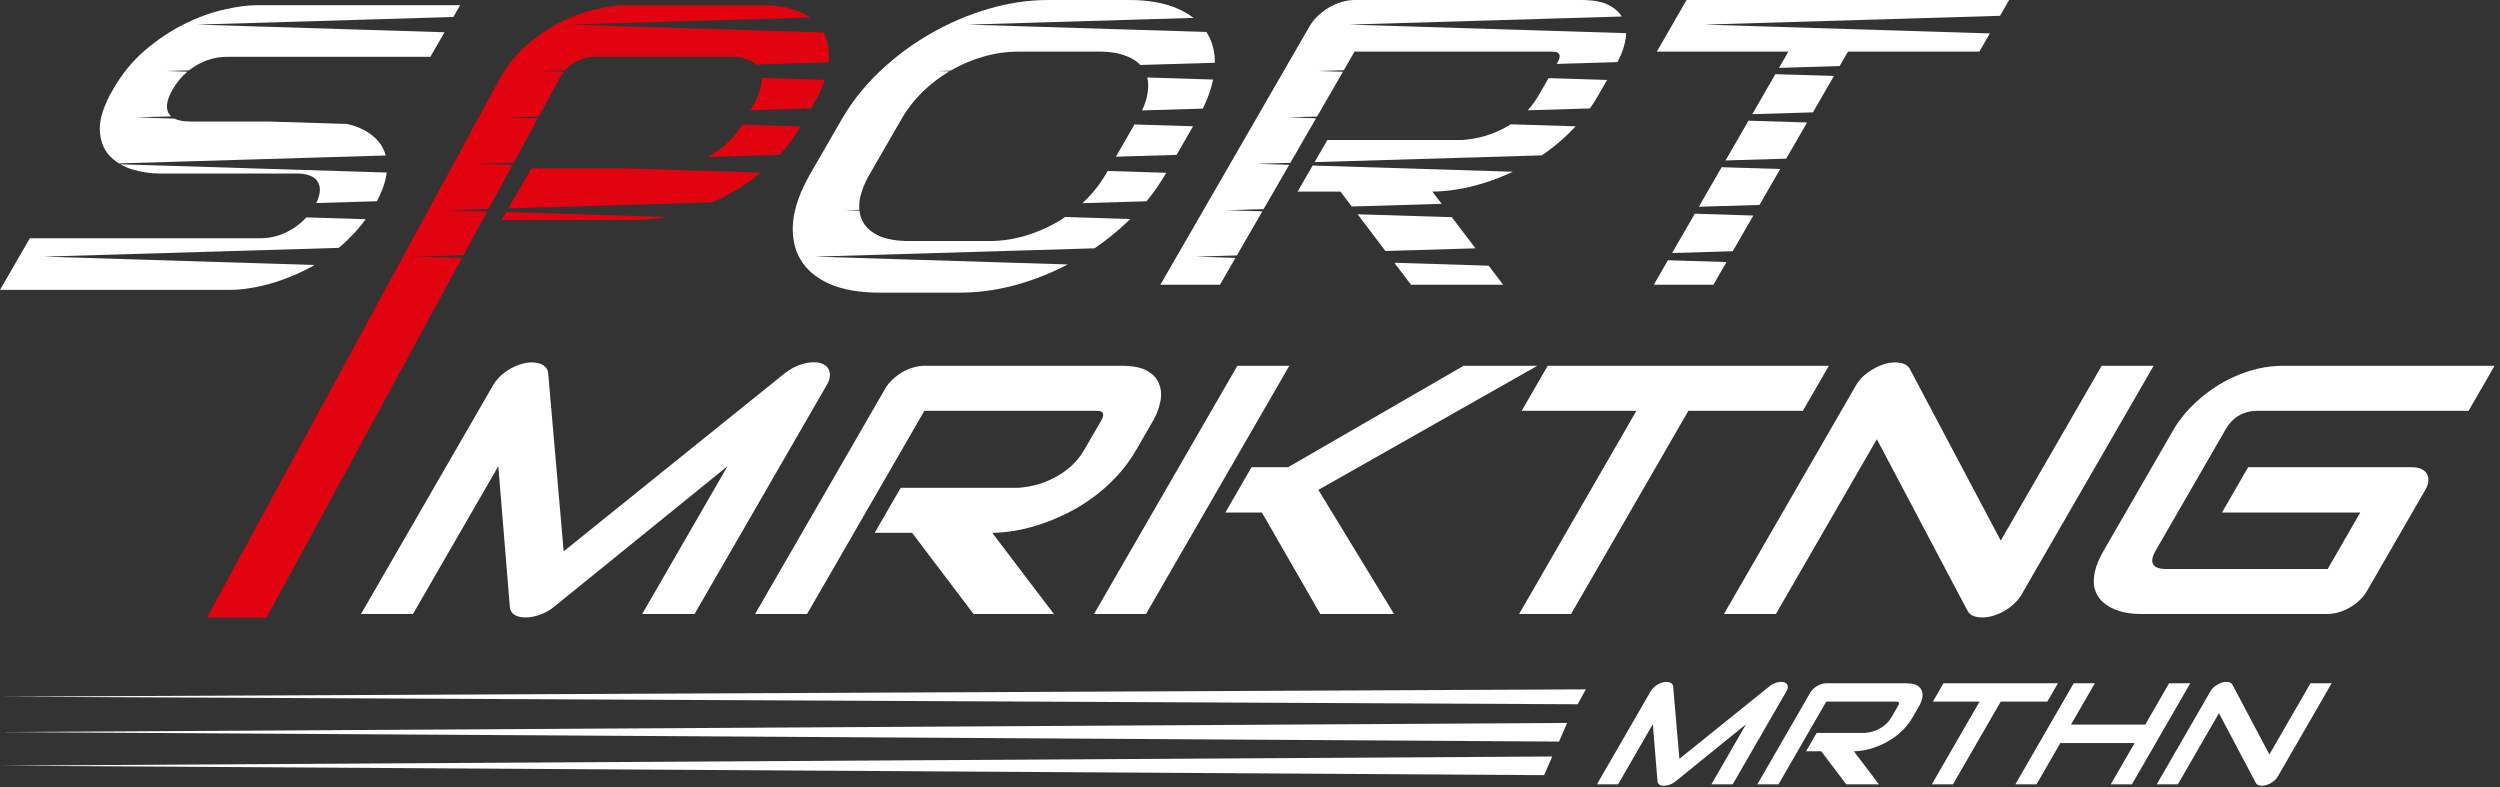
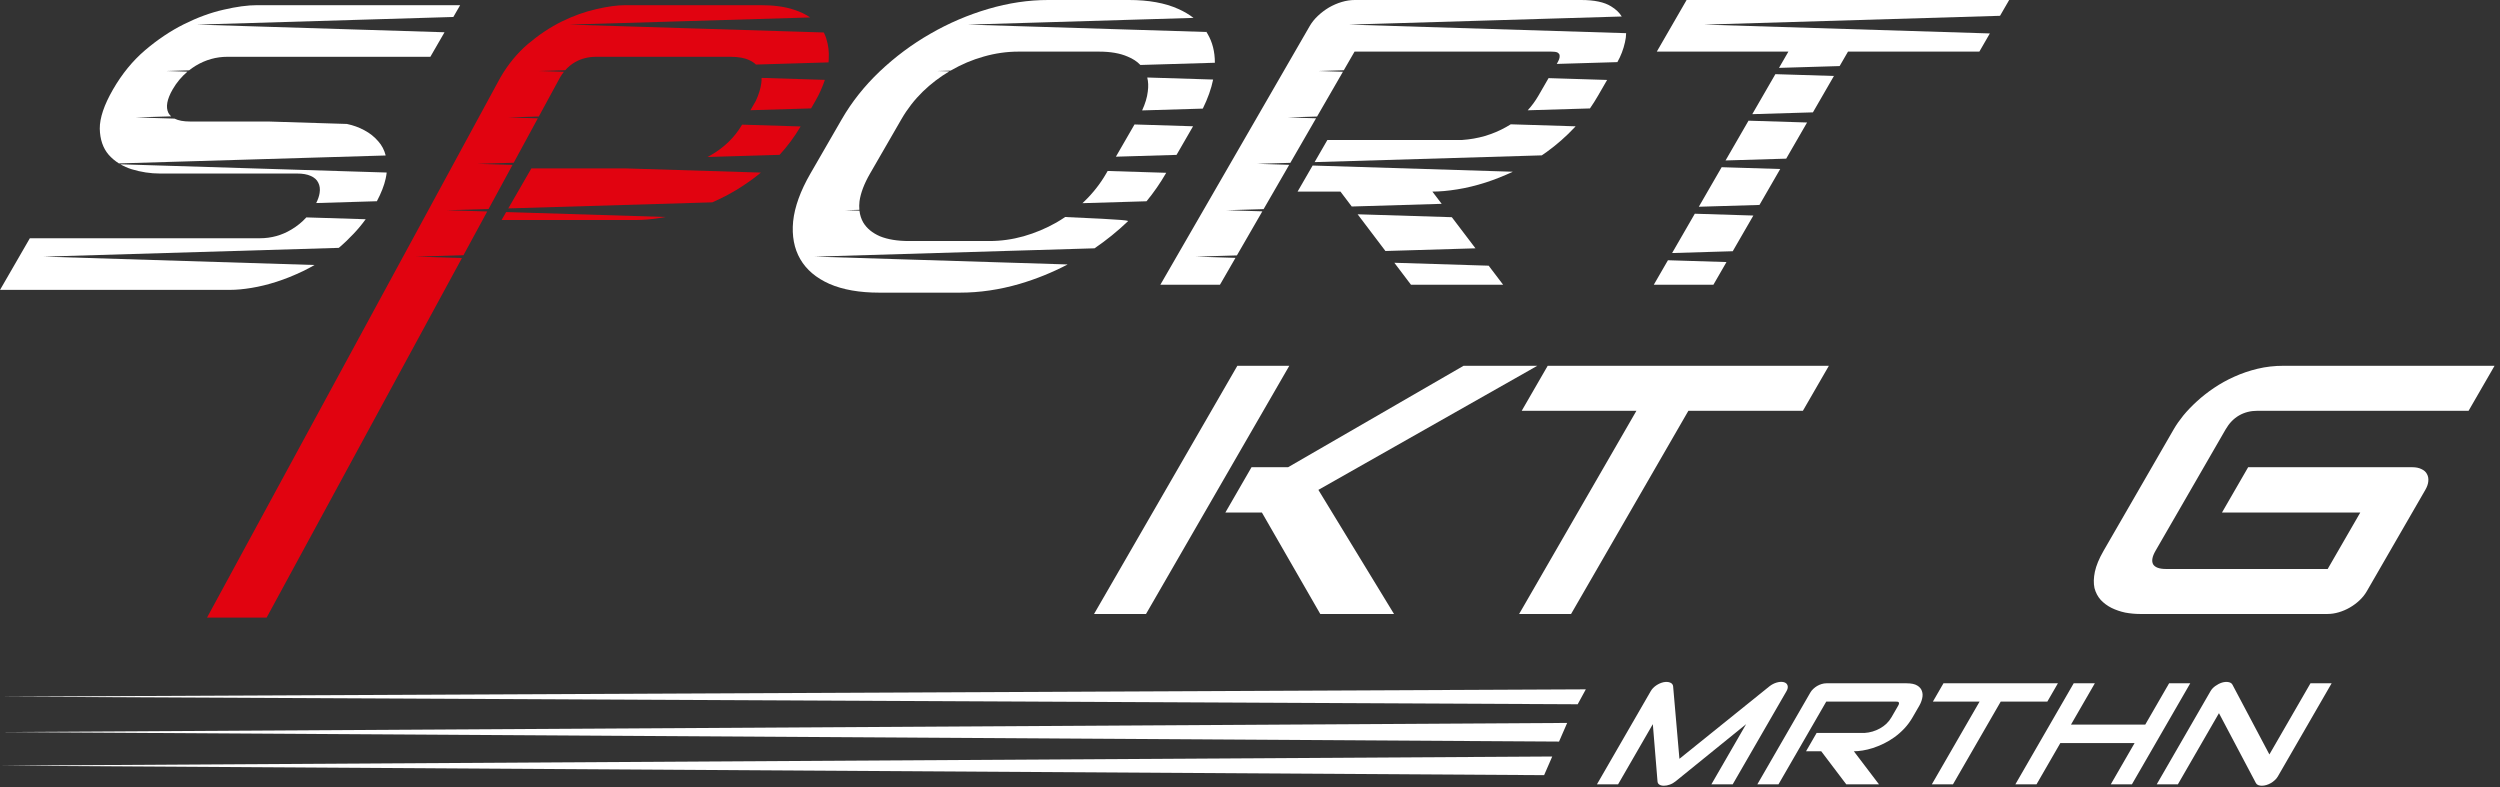
<svg xmlns="http://www.w3.org/2000/svg" width="670" height="211" viewBox="0 0 670 211" fill="none">
  <rect x="0" y="0" width="670" height="211" fill="#333333" stroke="none" />
-   <path d="M186.143 164.546H172.11L194.98 124.936L148.571 162.552C147.411 163.511 146.135 164.237 144.742 164.732C143.385 165.227 142.082 165.474 140.832 165.474C139.618 165.474 138.619 165.227 137.833 164.732C137.083 164.237 136.682 163.511 136.628 162.552L133.548 124.936L110.679 164.546H96.754L132.183 103.182C132.986 101.79 134.164 100.554 135.717 99.471C137.306 98.389 138.976 97.662 140.725 97.291C141.564 97.137 142.341 97.09 143.055 97.152C143.787 97.183 144.421 97.322 144.956 97.57C145.545 97.786 146.001 98.111 146.322 98.544C146.661 98.946 146.858 99.44 146.911 100.028L151.062 147.756L210.324 100.028C211.824 98.853 213.43 98.018 215.144 97.523C216.894 97.028 218.456 96.951 219.831 97.291C221.116 97.662 221.928 98.389 222.268 99.471C222.607 100.554 222.375 101.79 221.571 103.182L186.143 164.546Z" fill="white" />
-   <path d="M304.613 120.39C303.024 123.142 301.212 125.6 299.177 127.765C297.142 129.929 294.964 131.847 292.643 133.516C290.376 135.155 288.028 136.562 285.6 137.737C283.172 138.912 280.771 139.886 278.397 140.659C276.076 141.401 273.835 141.943 271.675 142.283C269.551 142.623 267.631 142.793 265.918 142.793L282.44 164.546H260.91L244.441 142.793H234.425L241.388 130.733H272.88C274.701 130.61 276.469 130.3 278.182 129.806C279.95 129.28 281.601 128.584 283.136 127.718C284.708 126.853 286.127 125.817 287.394 124.611C288.68 123.374 289.778 121.967 290.688 120.39L295.08 112.783C295.473 112.103 295.66 111.593 295.642 111.253C295.678 110.882 295.58 110.619 295.348 110.464C295.169 110.279 294.91 110.17 294.571 110.139C294.268 110.108 293.973 110.093 293.687 110.093H247.735L216.296 164.546H202.371L237.264 104.11C237.746 103.275 238.38 102.486 239.165 101.744C239.951 101.002 240.808 100.353 241.736 99.796C242.7 99.239 243.7 98.806 244.735 98.497C245.771 98.188 246.788 98.033 247.788 98.033H300.65C303.756 98.033 306.095 98.528 307.666 99.518C309.255 100.476 310.282 101.698 310.746 103.182C311.263 104.635 311.317 106.212 310.906 107.913C310.532 109.614 309.916 111.206 309.059 112.69L304.613 120.39Z" fill="white" />
  <path d="M373.596 164.546H353.833L338.194 137.366H328.393L335.409 125.214H345.21L392.235 98.033H411.998L353.325 131.29L373.596 164.546ZM307.131 164.546H293.205L331.607 98.033H345.532L307.131 164.546Z" fill="white" />
  <path d="M483.176 110.093H452.488L421.049 164.546H407.124L438.562 110.093H407.82L414.783 98.033H490.139L483.176 110.093Z" fill="white" />
-   <path d="M541.742 159.398C541.243 160.264 540.582 161.068 539.761 161.81C538.975 162.552 538.1 163.201 537.136 163.758C536.226 164.284 535.253 164.701 534.217 165.01C533.182 165.319 532.182 165.474 531.218 165.474C530.361 165.474 529.567 165.335 528.835 165.057C528.139 164.778 527.63 164.33 527.308 163.712L502.993 117.7L475.946 164.546H462.021L497.45 103.182C498.164 101.945 499.199 100.832 500.556 99.843C501.966 98.822 503.439 98.064 504.975 97.57C506.564 97.106 507.983 96.998 509.233 97.245C510.5 97.462 511.375 98.018 511.857 98.915L536.199 144.88L563.246 98.034H577.171L541.742 159.398Z" fill="white" />
  <path d="M634.291 158.47C633.791 159.336 633.148 160.14 632.363 160.882C631.577 161.624 630.703 162.274 629.739 162.83C628.828 163.356 627.855 163.773 626.82 164.083C625.784 164.392 624.767 164.546 623.767 164.546H573.529C572.244 164.546 570.923 164.423 569.566 164.175C568.263 163.897 567.04 163.48 565.897 162.923C564.79 162.366 563.826 161.655 563.005 160.789C562.202 159.893 561.639 158.826 561.318 157.589C561.05 156.321 561.086 154.868 561.425 153.229C561.782 151.559 562.559 149.688 563.755 147.617L582.607 114.963C583.25 113.85 584.08 112.66 585.098 111.392C586.169 110.093 587.383 108.825 588.74 107.588C590.114 106.321 591.65 105.115 593.346 103.97C595.042 102.826 596.854 101.821 598.782 100.956C600.764 100.059 602.852 99.348 605.048 98.822C607.244 98.296 609.538 98.033 611.93 98.033H668.541L661.579 110.093H604.968C603.147 110.093 601.513 110.51 600.067 111.345C598.621 112.18 597.425 113.417 596.479 115.056L577.68 147.617C576.787 149.163 576.573 150.369 577.037 151.235C577.555 152.069 578.706 152.487 580.492 152.487H623.82L632.55 137.366H595.488L602.504 125.214H646.476C647.475 125.214 648.305 125.384 648.966 125.724C649.644 126.033 650.126 126.466 650.412 127.023C650.733 127.579 650.858 128.229 650.787 128.971C650.733 129.682 650.466 130.455 649.984 131.29L634.291 158.47Z" fill="white" />
  <path d="M464.365 210.197H458.653L467.962 194.074L449.073 209.385C448.6 209.775 448.081 210.071 447.514 210.272C446.962 210.474 446.431 210.574 445.922 210.574C445.428 210.574 445.021 210.474 444.702 210.272C444.397 210.071 444.233 209.775 444.211 209.385L442.958 194.074L433.649 210.197H427.981L442.402 185.22C442.729 184.654 443.208 184.15 443.841 183.71C444.487 183.269 445.167 182.973 445.879 182.822C446.22 182.759 446.536 182.741 446.827 182.766C447.125 182.778 447.383 182.835 447.601 182.936C447.841 183.024 448.026 183.156 448.157 183.332C448.295 183.496 448.375 183.697 448.397 183.936L450.086 203.363L474.207 183.936C474.818 183.458 475.472 183.118 476.169 182.917C476.881 182.715 477.517 182.684 478.077 182.822C478.6 182.973 478.931 183.269 479.069 183.71C479.207 184.15 479.112 184.654 478.785 185.22L464.365 210.197Z" fill="white" />
  <path d="M512.585 192.224C511.939 193.344 511.201 194.345 510.373 195.226C509.544 196.107 508.658 196.887 507.713 197.567C506.79 198.234 505.835 198.807 504.847 199.285C503.858 199.763 502.881 200.16 501.915 200.474C500.97 200.776 500.058 200.997 499.179 201.135C498.314 201.273 497.533 201.343 496.835 201.343L503.56 210.197H494.797L488.094 201.343H484.017L486.851 196.434H499.669C500.41 196.384 501.13 196.258 501.827 196.057C502.547 195.843 503.219 195.559 503.844 195.207C504.483 194.855 505.061 194.433 505.577 193.942C506.1 193.439 506.547 192.866 506.918 192.224L508.705 189.128C508.865 188.851 508.941 188.643 508.934 188.505C508.949 188.354 508.909 188.247 508.814 188.184C508.741 188.109 508.636 188.064 508.498 188.052C508.374 188.039 508.255 188.033 508.138 188.033H489.434L476.638 210.197H470.97L485.173 185.598C485.369 185.258 485.627 184.937 485.946 184.635C486.266 184.333 486.615 184.068 486.993 183.842C487.385 183.615 487.792 183.439 488.214 183.313C488.635 183.187 489.049 183.124 489.456 183.124H510.972C512.237 183.124 513.189 183.326 513.828 183.729C514.475 184.119 514.893 184.616 515.081 185.22C515.292 185.812 515.314 186.453 515.147 187.146C514.994 187.838 514.744 188.486 514.395 189.09L512.585 192.224Z" fill="white" />
  <path d="M548.685 188.033H536.194L523.398 210.197H517.73L530.526 188.033H518.014L520.847 183.124H551.519L548.685 188.033Z" fill="white" />
  <path d="M555.029 194.188H574.932L581.319 183.124H586.987L571.357 210.197H565.689L572.076 199.134H552.173L545.786 210.197H540.118L555.748 183.124H561.416L555.029 194.188Z" fill="white" />
  <path d="M610.454 208.101C610.251 208.454 609.982 208.781 609.648 209.083C609.328 209.385 608.972 209.649 608.58 209.876C608.209 210.09 607.813 210.26 607.392 210.386C606.97 210.512 606.563 210.574 606.171 210.574C605.822 210.574 605.499 210.518 605.201 210.405C604.917 210.291 604.71 210.109 604.579 209.857L594.682 191.129L583.674 210.197H578.006L592.426 185.22C592.717 184.717 593.138 184.263 593.691 183.861C594.265 183.445 594.864 183.137 595.489 182.936C596.136 182.747 596.713 182.703 597.222 182.804C597.738 182.892 598.094 183.118 598.29 183.483L608.198 202.192L619.207 183.124H624.875L610.454 208.101Z" fill="white" />
  <path d="M425 184.743L422.821 188.743L0 186.704L425 184.743Z" fill="white" />
  <path d="M420 193.743L417.824 198.743L0 196.194L420 193.743Z" fill="white" />
  <path d="M416 202.743L413.822 207.743L0 205.194L416 202.743Z" fill="white" />
  <path d="M462.7 70.231L459.197 76.302H443.223L447.007 69.746L462.7 70.231ZM469.898 57.764L464.375 67.33L448.123 67.814L454.206 57.278L469.898 57.764ZM477.097 45.295L471.538 54.924L455.285 55.407L461.404 44.81L477.097 45.295ZM484.295 32.828L478.701 42.519L462.448 43.001L468.602 32.343L484.295 32.828ZM491.494 20.36L485.863 30.112L469.61 30.596L475.8 19.875L491.494 20.36ZM536.008 4.236L456.7 6.595L533.28 8.962L530.468 13.834H495.262L493.025 17.707L476.773 18.19L479.289 13.834H444.022L452.008 0H538.455L536.008 4.236Z" fill="white" />
  <path d="M423.724 0C427.287 4.86597e-05 429.97 0.568 431.772 1.703C433.034 2.464 433.986 3.371 434.629 4.421L361.518 6.595L435.801 8.891C435.796 9.679 435.692 10.493 435.49 11.334C435.073 13.222 434.395 14.993 433.46 16.648L417.211 17.131L417.333 16.921C417.784 16.14 417.999 15.554 417.979 15.164C418.02 14.739 417.907 14.437 417.641 14.26C417.436 14.047 417.139 13.923 416.75 13.888C416.402 13.852 416.064 13.834 415.737 13.834H363.021L360.137 18.828L353.315 19.031L359.902 19.234L352.974 31.233L345.113 31.468L352.703 31.702L345.811 43.64L336.909 43.904L345.505 44.17L338.649 56.046L328.707 56.342L338.307 56.638L331.487 68.451L320.504 68.778L331.109 69.106L326.955 76.302H310.981L351.009 6.971C351.562 6.013 352.289 5.108 353.19 4.257C354.091 3.406 355.074 2.661 356.139 2.022C357.245 1.384 358.392 0.887 359.58 0.532C360.768 0.178 361.936 0 363.082 0H423.724ZM398.961 71.203L402.833 76.302H378.135L373.683 70.422L398.961 71.203ZM389.09 58.208L395.426 66.55L371.294 67.268L363.845 57.428L389.09 58.208ZM405.451 46.023C403.009 47.16 400.59 48.119 398.195 48.898C395.532 49.75 392.963 50.371 390.485 50.761C388.047 51.151 385.845 51.347 383.879 51.347L386.37 54.626L362.267 55.343L359.241 51.347H347.752L351.783 44.363L405.451 46.023ZM422.268 33.852C422.19 33.937 422.112 34.023 422.033 34.106C419.699 36.59 417.201 38.79 414.538 40.705C414.097 41.024 413.651 41.332 413.204 41.636L352.313 43.446L355.74 37.513H391.866C393.955 37.371 395.983 37.016 397.949 36.448C399.977 35.845 401.871 35.047 403.632 34.054C404.058 33.819 404.474 33.572 404.88 33.315L422.268 33.852ZM430.707 21.424L428.27 25.646C427.586 26.832 426.865 27.969 426.109 29.06L409.425 29.556C410.514 28.373 411.473 27.071 412.295 25.646L415.013 20.939L430.707 21.424Z" fill="white" />
-   <path d="M302.54 0C307.823 4.6261e-05 312.237 0.798 315.78 2.395C317.319 3.08 318.679 3.881 319.859 4.796L259.371 6.595L323.326 8.571C323.425 8.728 323.521 8.886 323.613 9.046C324.934 11.277 325.59 13.868 325.587 16.818L305.618 17.412C304.757 16.492 303.619 15.742 302.202 15.165C300.174 14.278 297.624 13.834 294.552 13.834H272.926C269.813 13.834 266.709 14.278 263.617 15.165C260.586 16.016 257.688 17.24 254.924 18.836C254.872 18.865 254.821 18.895 254.77 18.924L251.169 19.031L254.413 19.131C251.865 20.634 249.506 22.434 247.336 24.529C245.083 26.729 243.168 29.194 241.591 31.926L233.174 46.505C231.597 49.236 230.655 51.719 230.347 53.954C230.258 54.752 230.247 55.511 230.311 56.23L226.56 56.342L230.335 56.458C230.468 57.629 230.81 58.692 231.361 59.648C232.303 61.208 233.788 62.432 235.815 63.318C237.904 64.17 240.505 64.596 243.618 64.596H265.122C268.235 64.596 271.308 64.17 274.339 63.318C277.431 62.432 280.349 61.208 283.094 59.648C283.905 59.179 284.694 58.683 285.462 58.162L302.909 58.701C302.695 58.911 302.48 59.121 302.262 59.328C299.477 61.981 296.502 64.387 293.339 66.548L218.358 68.778L286.133 70.873C282.006 73.033 277.707 74.773 273.232 76.089C267.866 77.65 262.541 78.43 257.258 78.43H235.631C230.347 78.43 225.903 77.65 222.299 76.089C218.715 74.493 216.103 72.275 214.465 69.438C212.826 66.6 212.192 63.23 212.56 59.328C212.97 55.426 214.516 51.152 217.199 46.505L225.616 31.926C228.278 27.314 231.658 23.057 235.754 19.155C239.911 15.218 244.437 11.848 249.332 9.046C254.247 6.208 259.418 3.991 264.845 2.395C270.273 0.798 275.629 0 280.913 0H302.54ZM312.544 46.309L312.431 46.505C310.933 49.1 309.212 51.578 307.273 53.94L290.097 54.452C290.273 54.288 290.448 54.122 290.62 53.954C292.934 51.719 294.88 49.236 296.457 46.505L296.849 45.823L312.544 46.309ZM319.742 33.841L315.314 41.509L299.061 41.992L304.048 33.355L319.742 33.841ZM325.12 21.317C324.619 23.782 323.697 26.378 322.354 29.107L306.088 29.591C306.926 27.77 307.434 26.084 307.608 24.529C307.798 23.148 307.748 21.895 307.461 20.771L325.12 21.317Z" fill="white" />
+   <path d="M302.54 0C307.823 4.6261e-05 312.237 0.798 315.78 2.395C317.319 3.08 318.679 3.881 319.859 4.796L259.371 6.595L323.326 8.571C323.425 8.728 323.521 8.886 323.613 9.046C324.934 11.277 325.59 13.868 325.587 16.818L305.618 17.412C304.757 16.492 303.619 15.742 302.202 15.165C300.174 14.278 297.624 13.834 294.552 13.834H272.926C269.813 13.834 266.709 14.278 263.617 15.165C260.586 16.016 257.688 17.24 254.924 18.836C254.872 18.865 254.821 18.895 254.77 18.924L251.169 19.031L254.413 19.131C251.865 20.634 249.506 22.434 247.336 24.529C245.083 26.729 243.168 29.194 241.591 31.926L233.174 46.505C231.597 49.236 230.655 51.719 230.347 53.954C230.258 54.752 230.247 55.511 230.311 56.23L226.56 56.342L230.335 56.458C230.468 57.629 230.81 58.692 231.361 59.648C232.303 61.208 233.788 62.432 235.815 63.318C237.904 64.17 240.505 64.596 243.618 64.596H265.122C268.235 64.596 271.308 64.17 274.339 63.318C277.431 62.432 280.349 61.208 283.094 59.648C283.905 59.179 284.694 58.683 285.462 58.162C302.695 58.911 302.48 59.121 302.262 59.328C299.477 61.981 296.502 64.387 293.339 66.548L218.358 68.778L286.133 70.873C282.006 73.033 277.707 74.773 273.232 76.089C267.866 77.65 262.541 78.43 257.258 78.43H235.631C230.347 78.43 225.903 77.65 222.299 76.089C218.715 74.493 216.103 72.275 214.465 69.438C212.826 66.6 212.192 63.23 212.56 59.328C212.97 55.426 214.516 51.152 217.199 46.505L225.616 31.926C228.278 27.314 231.658 23.057 235.754 19.155C239.911 15.218 244.437 11.848 249.332 9.046C254.247 6.208 259.418 3.991 264.845 2.395C270.273 0.798 275.629 0 280.913 0H302.54ZM312.544 46.309L312.431 46.505C310.933 49.1 309.212 51.578 307.273 53.94L290.097 54.452C290.273 54.288 290.448 54.122 290.62 53.954C292.934 51.719 294.88 49.236 296.457 46.505L296.849 45.823L312.544 46.309ZM319.742 33.841L315.314 41.509L299.061 41.992L304.048 33.355L319.742 33.841ZM325.12 21.317C324.619 23.782 323.697 26.378 322.354 29.107L306.088 29.591C306.926 27.77 307.434 26.084 307.608 24.529C307.798 23.148 307.748 21.895 307.461 20.771L325.12 21.317Z" fill="white" />
  <path d="M203.791 1.385C207.395 1.386 210.396 1.793 212.792 2.609C214.49 3.157 215.934 3.847 217.127 4.676L152.582 6.594L220.78 8.703C221.058 9.237 221.284 9.795 221.455 10.378C222.008 12.116 222.222 13.943 222.1 15.858C222.09 16.145 222.071 16.433 222.047 16.721L202.593 17.3C202.119 16.835 201.524 16.444 200.811 16.125C199.561 15.522 197.893 15.22 195.804 15.22H159.8C157.67 15.22 155.775 15.698 154.116 16.656C153.129 17.226 152.251 17.948 151.481 18.819L144.379 19.031L151.127 19.239C150.742 19.72 150.387 20.243 150.062 20.806L144.402 31.222L136.177 31.468L144.137 31.714L137.671 43.616L127.974 43.905L137.356 44.195L130.938 56.01L119.771 56.342L130.576 56.675L124.206 68.402L111.568 68.778L123.797 69.156L71.45 165.526H55.477L134.087 20.806C136.135 17.259 138.613 14.245 141.521 11.761C144.471 9.278 147.492 7.274 150.584 5.749C153.717 4.224 156.789 3.124 159.8 2.45C162.831 1.741 165.452 1.385 167.664 1.385H203.791ZM178.406 58.154C177.987 58.232 177.57 58.307 177.156 58.372C174.719 58.762 172.518 58.958 170.552 58.958H134.425L135.651 56.832L178.406 58.154ZM203.914 46.253C203.022 46.993 202.111 47.699 201.18 48.369C198.579 50.249 195.886 51.863 193.101 53.211C192.364 53.567 191.629 53.905 190.898 54.226L136.217 55.852L142.412 45.123H167.36L203.914 46.253ZM214.57 33.891C212.898 36.701 211.017 39.236 208.928 41.498L189.611 42.072C189.865 41.94 190.118 41.805 190.366 41.665C192.128 40.672 193.735 39.483 195.189 38.099C196.637 36.706 197.866 35.141 198.88 33.406L214.57 33.891ZM221.061 21.401C221.038 21.469 221.018 21.538 220.994 21.605C220.339 23.521 219.519 25.329 218.536 27.032L217.368 29.053L201.115 29.537L202.562 27.032C203.361 25.294 203.852 23.697 204.036 22.243C204.097 21.764 204.117 21.309 204.098 20.877L221.061 21.401Z" fill="#E10310" />
  <path d="M98 58.755C97.005 60.126 95.934 61.418 94.784 62.629C93.505 63.994 92.176 65.26 90.799 66.427L11.744 68.778L84.297 71.021C83.301 71.601 82.292 72.139 81.267 72.632C78.83 73.802 76.455 74.761 74.14 75.506C71.826 76.251 69.583 76.8 67.412 77.155C65.282 77.51 63.357 77.687 61.636 77.687H0.012L8 63.852H69.624C72.696 63.852 75.523 63.072 78.103 61.511C79.621 60.608 80.952 59.523 82.099 58.263L98 58.755ZM103.635 46.238C103.571 46.772 103.479 47.323 103.355 47.89C102.96 49.705 102.174 51.718 101.002 53.931L84.746 54.415C85.225 53.451 85.532 52.554 85.66 51.721C85.824 50.657 85.701 49.734 85.292 48.954C84.923 48.173 84.246 47.571 83.263 47.145C82.322 46.72 81.114 46.507 79.639 46.507H42.897C40.317 46.507 37.757 46.116 35.218 45.336C34.145 44.988 33.16 44.553 32.263 44.032L103.635 46.238ZM121.495 4.551L52.757 6.594L119.131 8.646L115.336 15.22H60.961C57.93 15.22 55.094 16.018 52.452 17.614C51.83 17.996 51.239 18.408 50.678 18.848L44.554 19.031L50.239 19.206C48.655 20.536 47.334 22.116 46.277 23.946C44.741 26.607 44.362 28.717 45.14 30.278C45.328 30.618 45.569 30.92 45.865 31.184L36.351 31.468L46.772 31.789C47.794 32.304 49.184 32.566 50.946 32.566H71.885L92.973 33.218C94.669 33.573 96.225 34.136 97.641 34.907C99.116 35.687 100.365 36.681 101.388 37.886C102.332 38.944 102.991 40.205 103.366 41.669L31.868 43.794C30.821 43.138 29.899 42.358 29.104 41.452C27.589 39.678 26.8 37.355 26.739 34.481C26.719 31.608 27.906 28.096 30.302 23.946C32.699 19.796 35.556 16.301 38.874 13.464C42.253 10.591 45.724 8.267 49.288 6.494C52.913 4.685 56.445 3.39 59.886 2.609C63.346 1.793 66.368 1.386 68.948 1.385H123.323L121.495 4.551Z" fill="white" />
</svg>